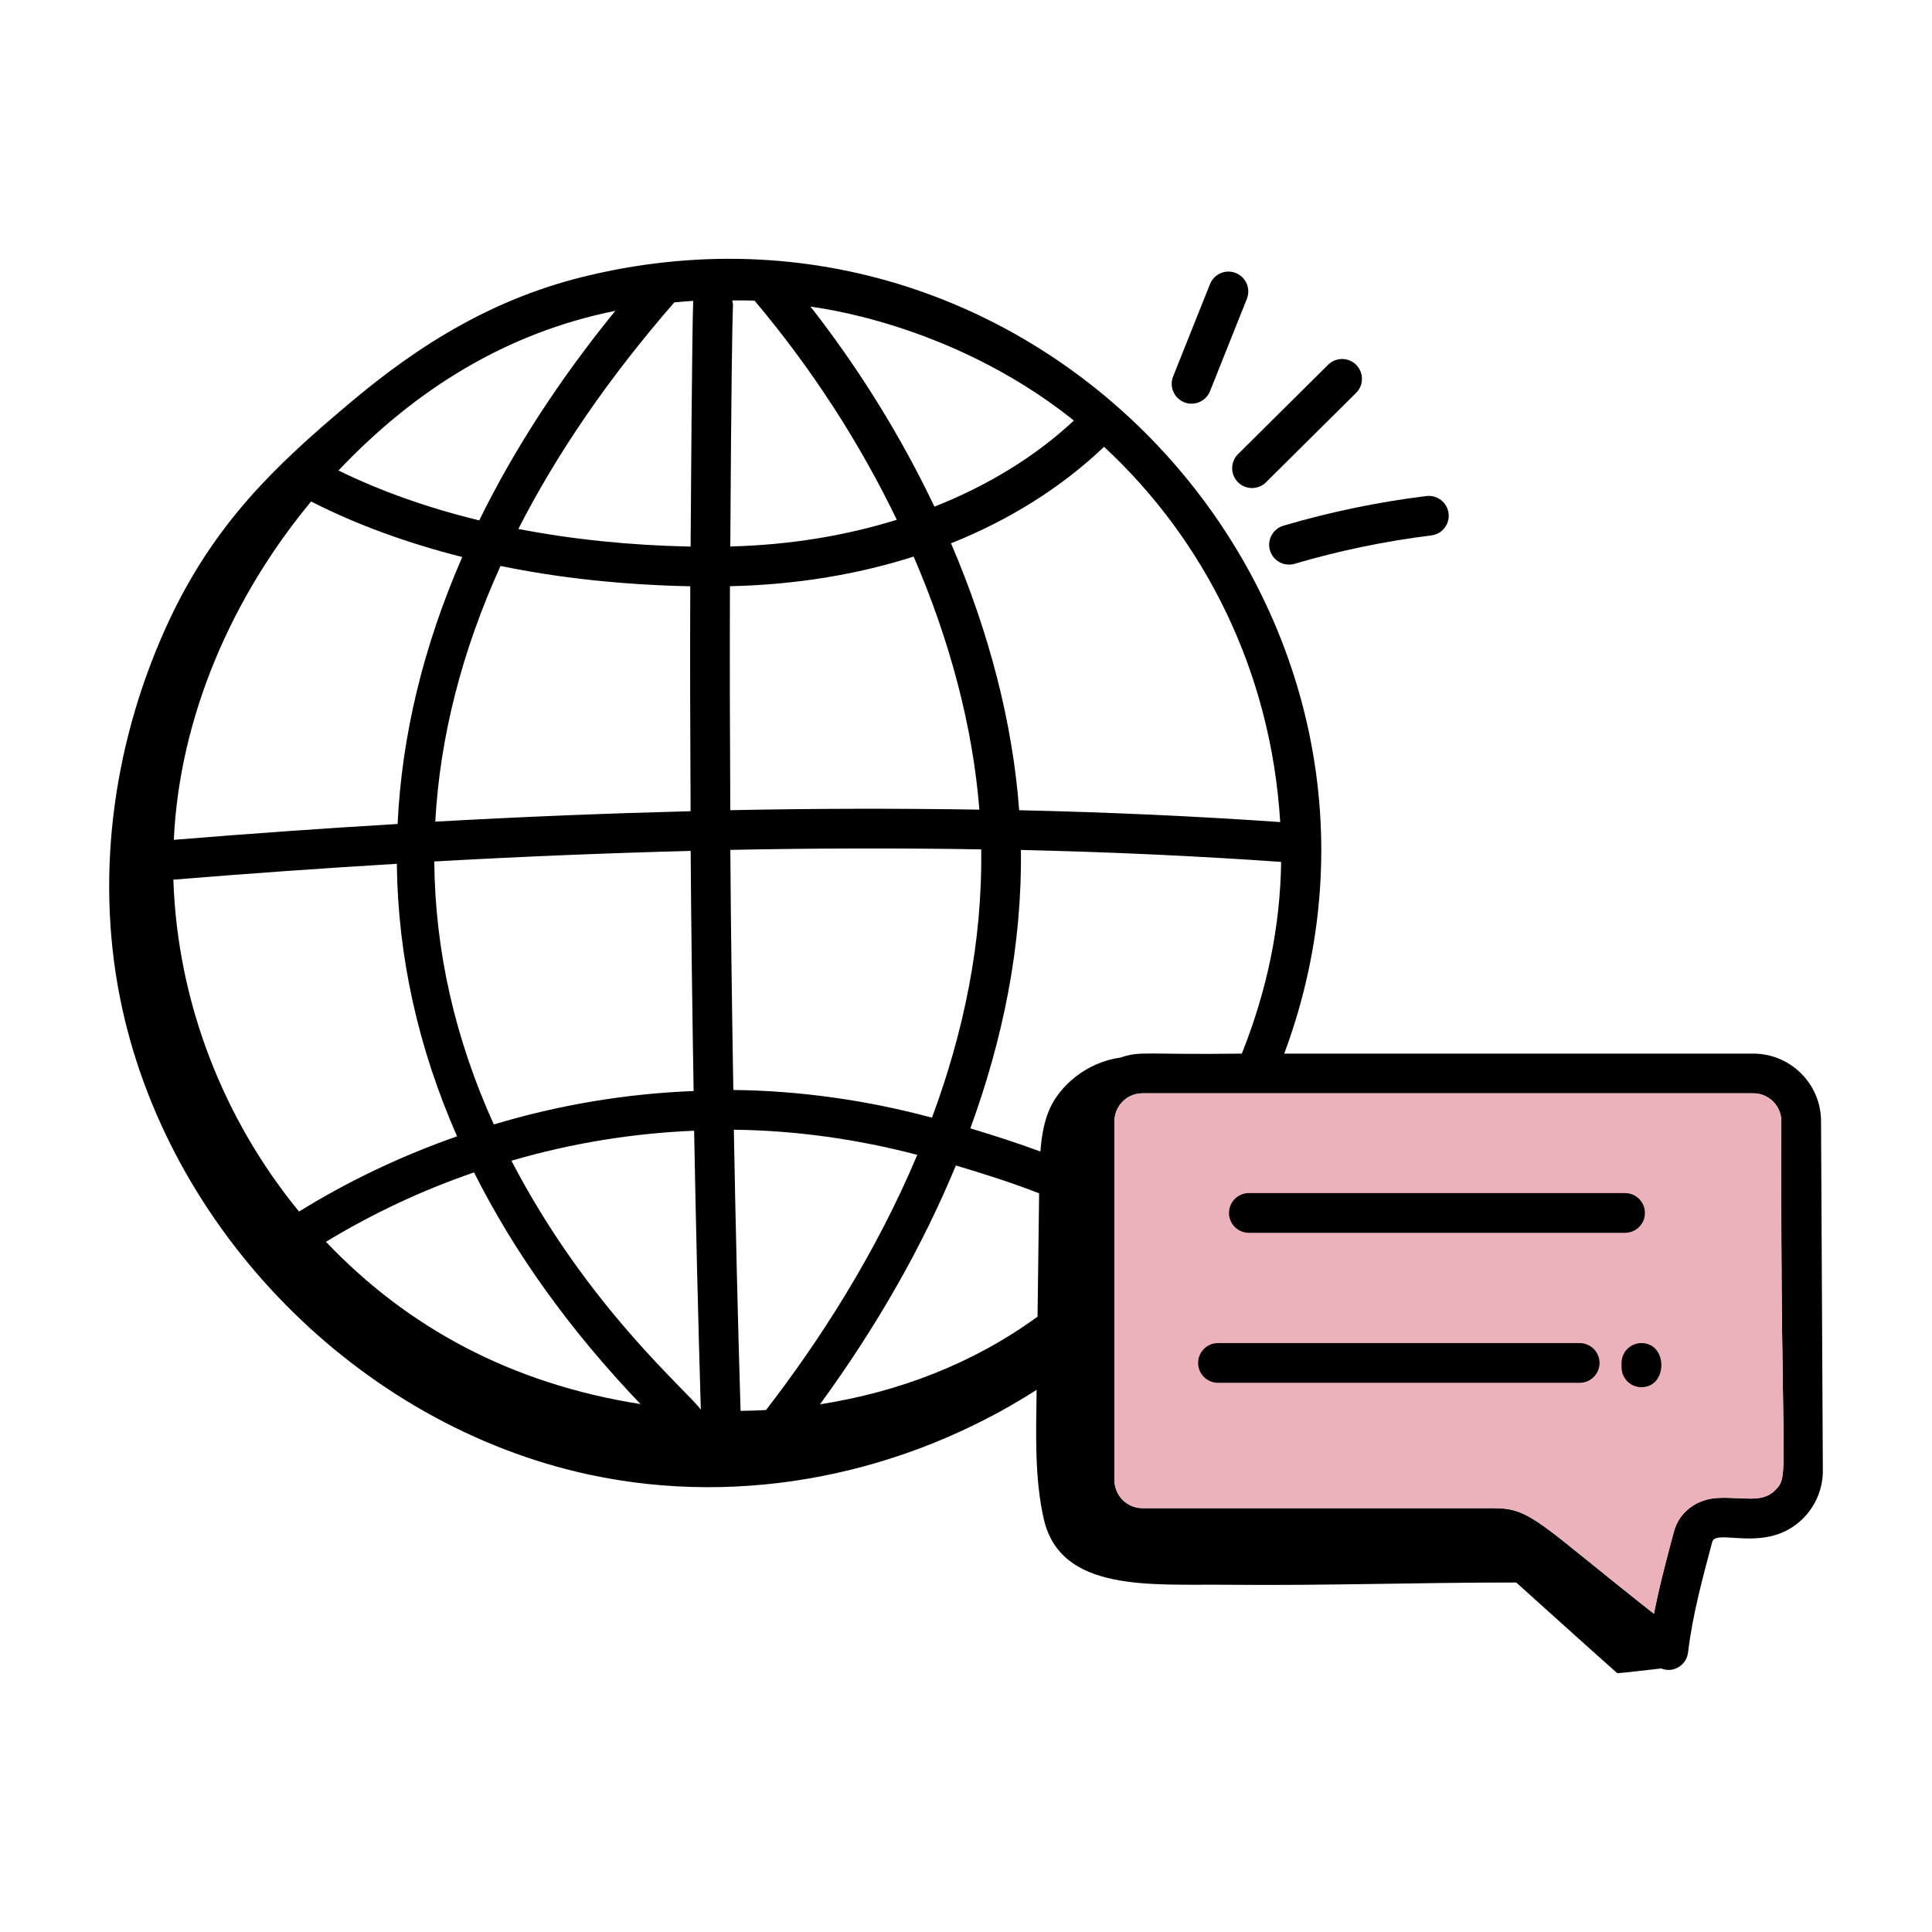
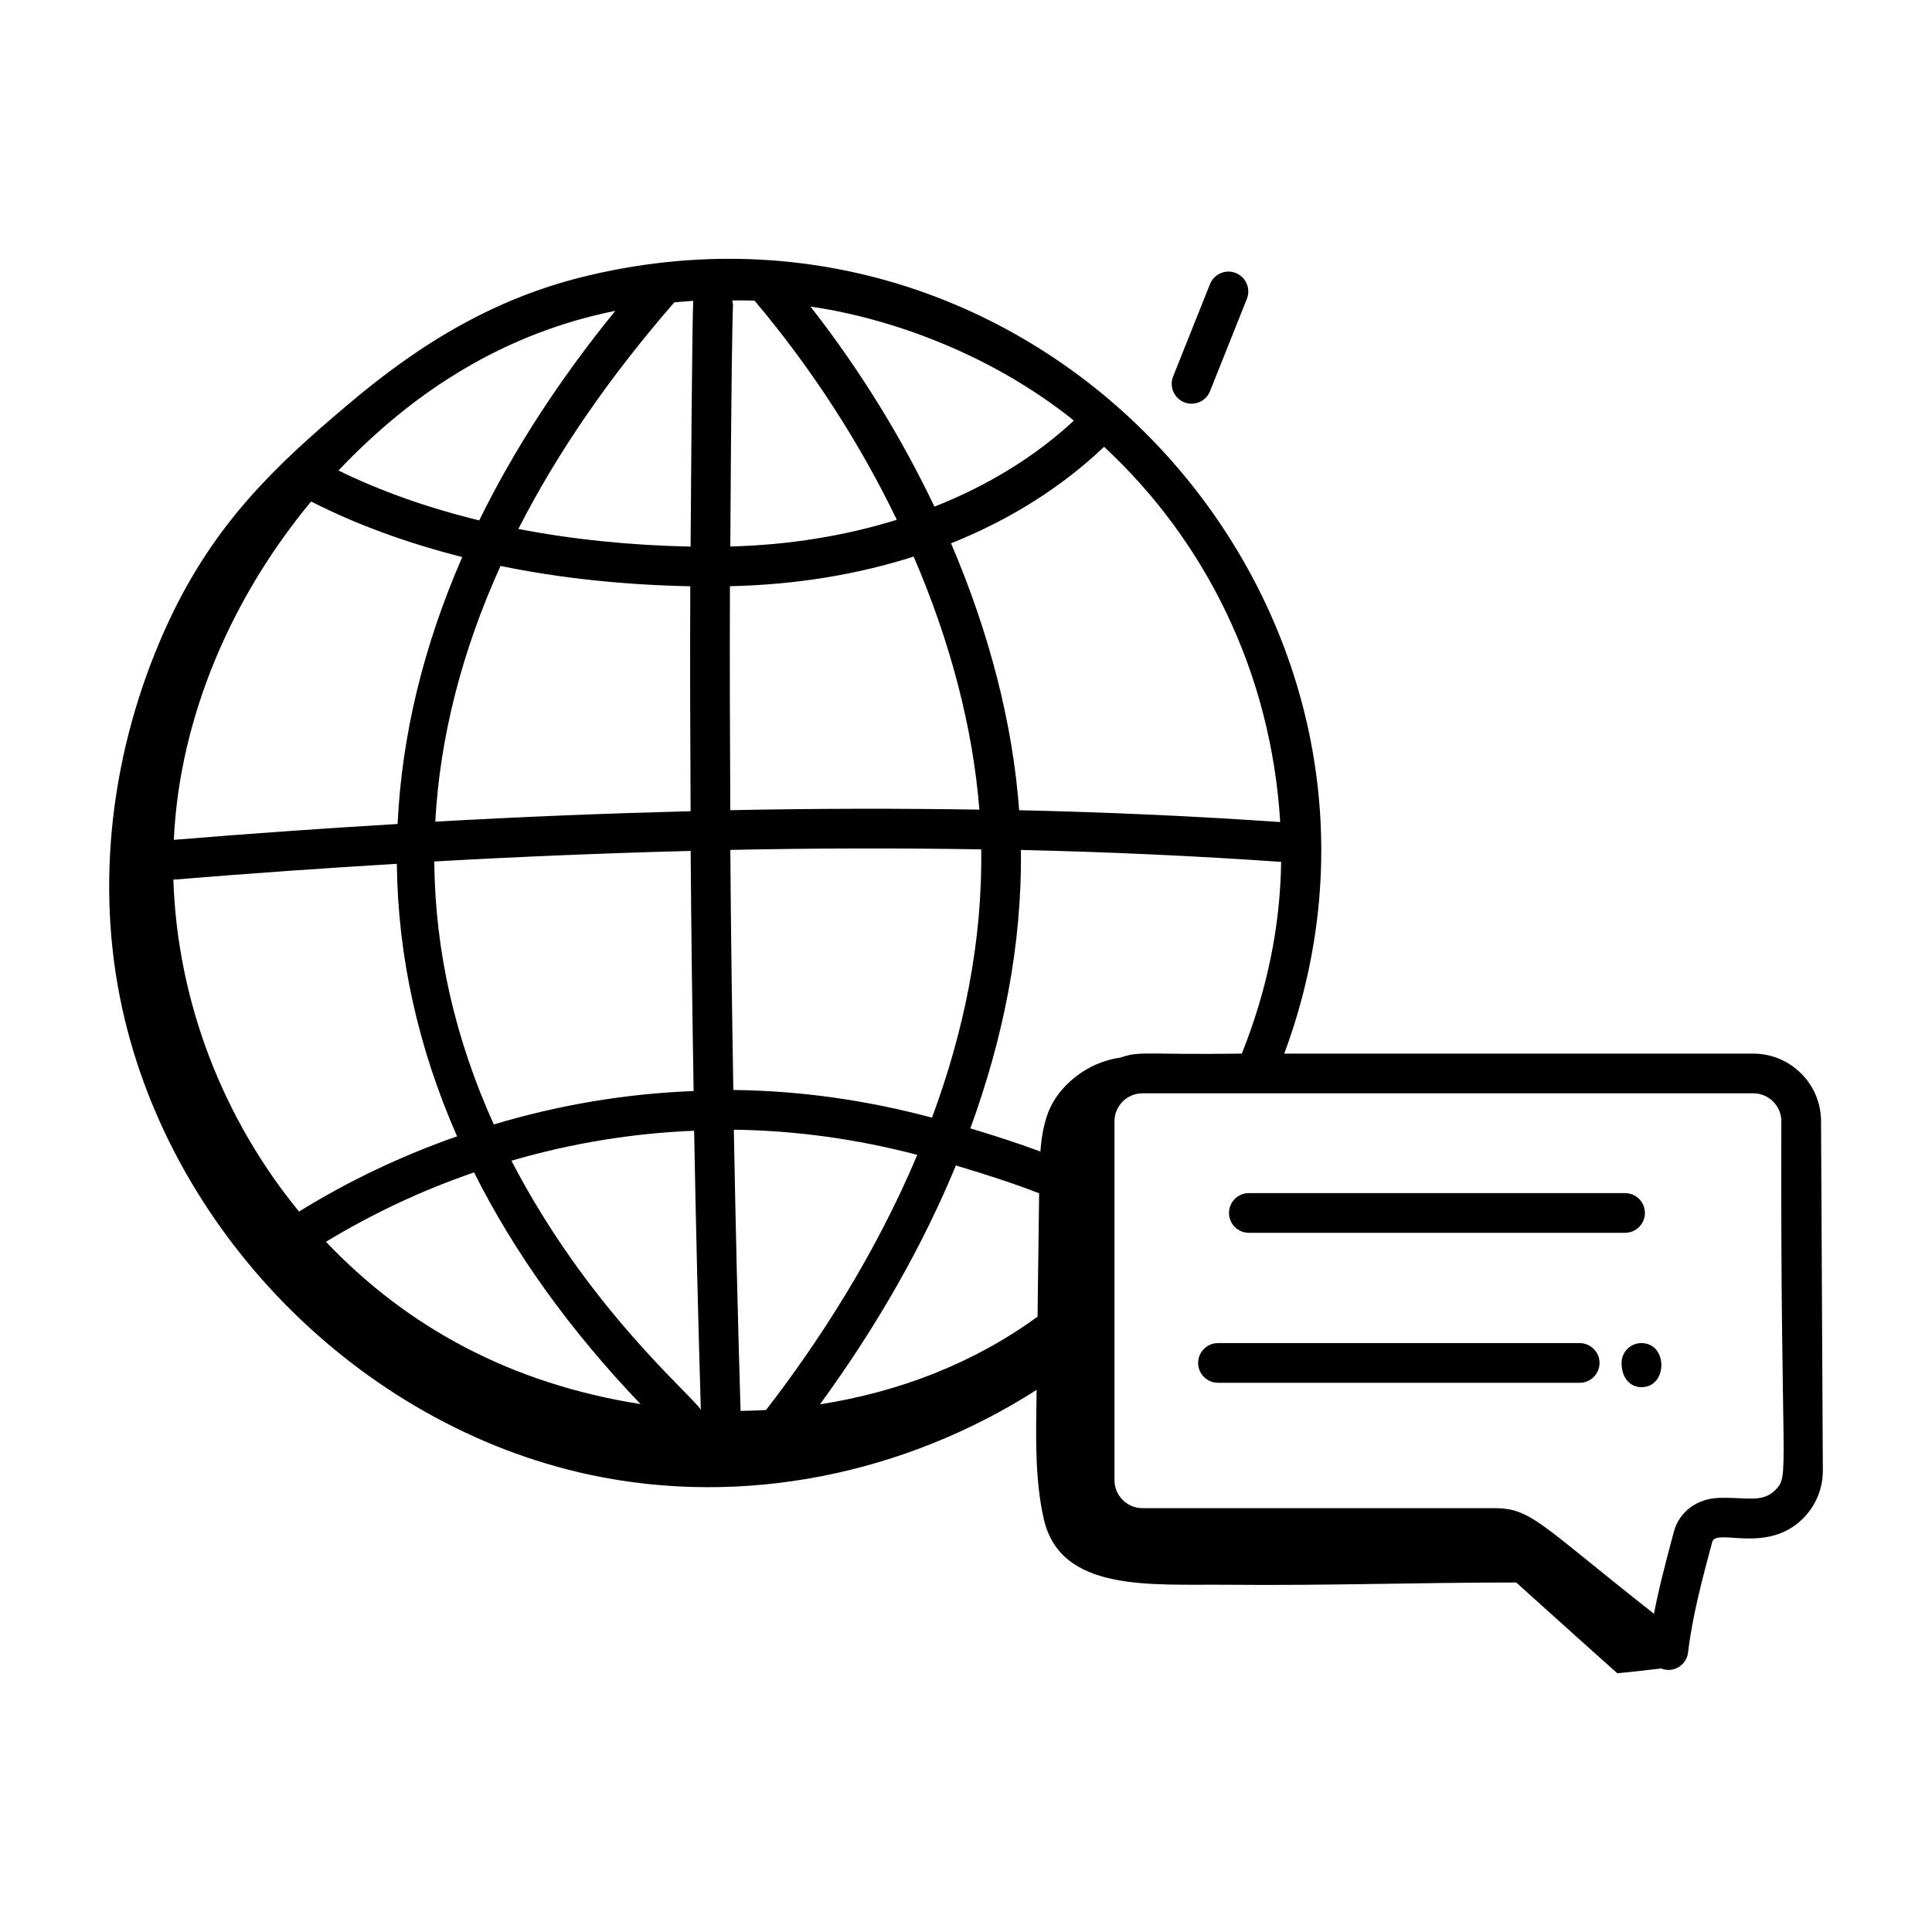
<svg xmlns="http://www.w3.org/2000/svg" width="60" height="60" viewBox="0 0 60 60" fill="none">
  <path d="M38.379 8.479C38.065 8.351 37.705 8.507 37.578 8.822L36.432 11.692C36.306 12.008 36.461 12.367 36.777 12.493C37.084 12.618 37.449 12.471 37.578 12.149L38.723 9.28C38.849 8.964 38.695 8.605 38.379 8.479Z" fill="black" />
-   <path d="M39.317 14.978L42.114 12.202C42.356 11.963 42.358 11.573 42.118 11.331C41.878 11.09 41.488 11.087 41.247 11.327L38.448 14.103C38.207 14.343 38.205 14.733 38.445 14.975C38.685 15.216 39.075 15.218 39.317 14.978Z" fill="black" />
-   <path d="M40.206 17.509C41.59 17.101 43.018 16.805 44.45 16.628C44.788 16.587 45.029 16.279 44.987 15.941C44.945 15.602 44.632 15.365 44.3 15.405C42.8 15.589 41.305 15.899 39.857 16.326C39.53 16.423 39.344 16.766 39.44 17.092C39.536 17.419 39.878 17.604 40.206 17.509Z" fill="black" />
  <path d="M54.452 32.721H39.884C44.913 19.17 32.661 5.18 18.326 8.544C15.442 9.213 13.084 10.633 10.826 12.547C8.561 14.455 6.682 16.23 5.259 19.255C3.561 22.881 2.944 27.038 3.725 30.979C5.154 38.179 11.134 44.257 18.308 45.798C23.106 46.826 28.123 45.767 32.193 43.164C32.175 44.514 32.126 45.907 32.416 47.175C32.938 49.459 35.739 49.194 38.091 49.216C41.273 49.246 44.006 49.145 47.088 49.146C48.134 50.085 49.231 51.08 50.226 51.963C50.55 51.94 51.127 51.866 51.587 51.816C51.989 51.974 52.379 51.698 52.424 51.319C52.56 50.166 52.879 48.995 53.175 47.886C53.293 47.445 54.859 48.275 55.983 47.169C56.39 46.768 56.613 46.231 56.61 45.66L56.554 34.812C56.549 33.66 55.605 32.721 54.452 32.721ZM34.796 32.845C33.733 32.988 32.873 33.742 32.566 34.514C32.408 34.911 32.343 35.333 32.311 35.761C31.594 35.497 30.857 35.259 30.135 35.042C31.144 32.282 31.742 29.383 31.705 26.396C34.485 26.46 37.176 26.584 39.787 26.767C39.758 28.78 39.352 30.751 38.566 32.721C35.57 32.763 35.422 32.628 34.796 32.845ZM21.529 9.343C21.494 9.914 21.45 16.382 21.447 16.975C19.567 16.936 17.775 16.752 16.098 16.427C17.298 14.075 18.91 11.724 20.941 9.391C21.137 9.374 21.332 9.354 21.529 9.343ZM23.434 9.338C25.22 11.456 26.707 13.768 27.851 16.142C26.246 16.641 24.503 16.926 22.68 16.971C22.738 6.772 22.81 10.056 22.744 9.329C22.975 9.333 23.204 9.325 23.434 9.338ZM28.944 34.71C26.923 34.168 24.853 33.873 22.774 33.85C22.733 31.366 22.698 28.881 22.681 26.394C25.358 26.34 27.95 26.336 30.472 26.378C30.512 29.264 29.931 32.046 28.944 34.71ZM32.222 40.89C30.229 42.343 27.922 43.227 25.465 43.613C27.246 41.173 28.656 38.685 29.686 36.195C30.548 36.452 31.445 36.737 32.271 37.059C32.255 38.336 32.238 39.613 32.222 40.89ZM23.79 43.789C23.526 43.806 23.262 43.811 22.999 43.816C22.912 40.914 22.843 38.001 22.79 35.084C24.707 35.108 26.618 35.375 28.487 35.865C27.177 38.98 25.415 41.684 23.79 43.789ZM15.883 36.047C17.738 35.506 19.636 35.194 21.557 35.116C21.61 38.011 21.679 40.902 21.765 43.783C21.458 43.292 18.278 40.662 15.883 36.047ZM21.541 33.883C19.446 33.964 17.365 34.311 15.336 34.921C14.129 32.255 13.51 29.523 13.487 26.754C16.222 26.6 18.871 26.493 21.449 26.426C21.466 28.913 21.5 31.399 21.541 33.883ZM14.195 35.29C12.485 35.888 10.836 36.667 9.287 37.626C6.943 34.767 5.51 31.14 5.384 27.319C7.759 27.123 10.063 26.962 12.324 26.826C12.356 29.697 12.982 32.532 14.195 35.29ZM14.722 36.41C15.964 38.887 17.685 41.296 19.892 43.605C15.863 42.971 12.646 41.218 10.123 38.565C11.578 37.682 13.12 36.961 14.722 36.41ZM22.68 25.161C22.668 22.841 22.66 20.521 22.669 18.205C24.701 18.161 26.617 17.846 28.374 17.285C29.51 19.917 30.214 22.594 30.415 25.144C27.909 25.104 25.336 25.107 22.68 25.161ZM21.437 18.207C21.427 20.533 21.435 22.863 21.447 25.193C18.878 25.259 16.241 25.364 13.518 25.517C13.663 22.89 14.339 20.235 15.544 17.576C17.387 17.956 19.364 18.165 21.437 18.207ZM12.348 25.589C10.085 25.725 7.776 25.886 5.398 26.082C5.575 22.239 7.224 18.512 9.662 15.574C11.074 16.295 12.652 16.868 14.356 17.299C13.149 20.064 12.478 22.84 12.348 25.589ZM39.758 25.53C37.138 25.348 34.439 25.225 31.651 25.162C31.453 22.47 30.723 19.645 29.535 16.873C31.349 16.148 32.956 15.143 34.288 13.876C37.415 16.775 39.474 20.859 39.758 25.53ZM33.258 12.986C33.289 13.011 33.316 13.039 33.348 13.064C32.148 14.179 30.68 15.079 29.02 15.734C27.995 13.584 26.704 11.482 25.171 9.522C25.256 9.546 29.44 9.982 33.258 12.986ZM19.109 9.653C17.362 11.8 15.955 13.976 14.883 16.161C13.297 15.775 11.832 15.258 10.512 14.612C12.893 12.098 15.713 10.337 19.109 9.653ZM55.117 46.29C54.718 46.685 54.164 46.487 53.377 46.519C52.715 46.54 52.152 46.938 51.984 47.568C51.977 47.593 51.97 47.619 51.963 47.645C51.744 48.468 51.525 49.287 51.365 50.117C47.797 47.309 47.554 46.837 46.399 46.837H35.48C35.001 46.837 34.611 46.447 34.611 45.967V34.823C34.611 34.344 35.001 33.954 35.48 33.954H54.452C54.929 33.954 55.319 34.342 55.321 34.819C55.286 45.985 55.608 45.808 55.117 46.29Z" fill="black" />
-   <path d="M55.117 46.29C54.718 46.685 54.164 46.487 53.377 46.519C52.715 46.54 52.152 46.938 51.984 47.568L51.963 47.645C51.744 48.468 51.525 49.287 51.365 50.117C47.797 47.309 47.554 46.837 46.399 46.837H35.48C35.001 46.837 34.611 46.447 34.611 45.967V34.823C34.611 34.344 35.001 33.954 35.48 33.954H54.452C54.929 33.954 55.319 34.342 55.321 34.819C55.286 45.985 55.608 45.808 55.117 46.29Z" fill="#EBB2BC" />
  <path d="M51.084 37.67C51.084 37.329 50.808 37.053 50.467 37.053H38.784C38.444 37.053 38.168 37.329 38.168 37.67C38.168 38.01 38.444 38.286 38.784 38.286H50.467C50.808 38.286 51.084 38.01 51.084 37.67Z" fill="black" />
  <path d="M49.058 41.711H37.825C37.485 41.711 37.209 41.987 37.209 42.327C37.209 42.668 37.485 42.944 37.825 42.944H49.058C49.398 42.944 49.675 42.668 49.675 42.327C49.675 41.987 49.398 41.711 49.058 41.711Z" fill="black" />
-   <path d="M50.976 41.711C50.635 41.711 50.359 41.987 50.359 42.327V42.464C50.359 42.804 50.635 43.08 50.976 43.08C51.801 43.08 51.802 41.711 50.976 41.711Z" fill="black" />
+   <path d="M50.976 41.711C50.635 41.711 50.359 41.987 50.359 42.327C50.359 42.804 50.635 43.08 50.976 43.08C51.801 43.08 51.802 41.711 50.976 41.711Z" fill="black" />
</svg>